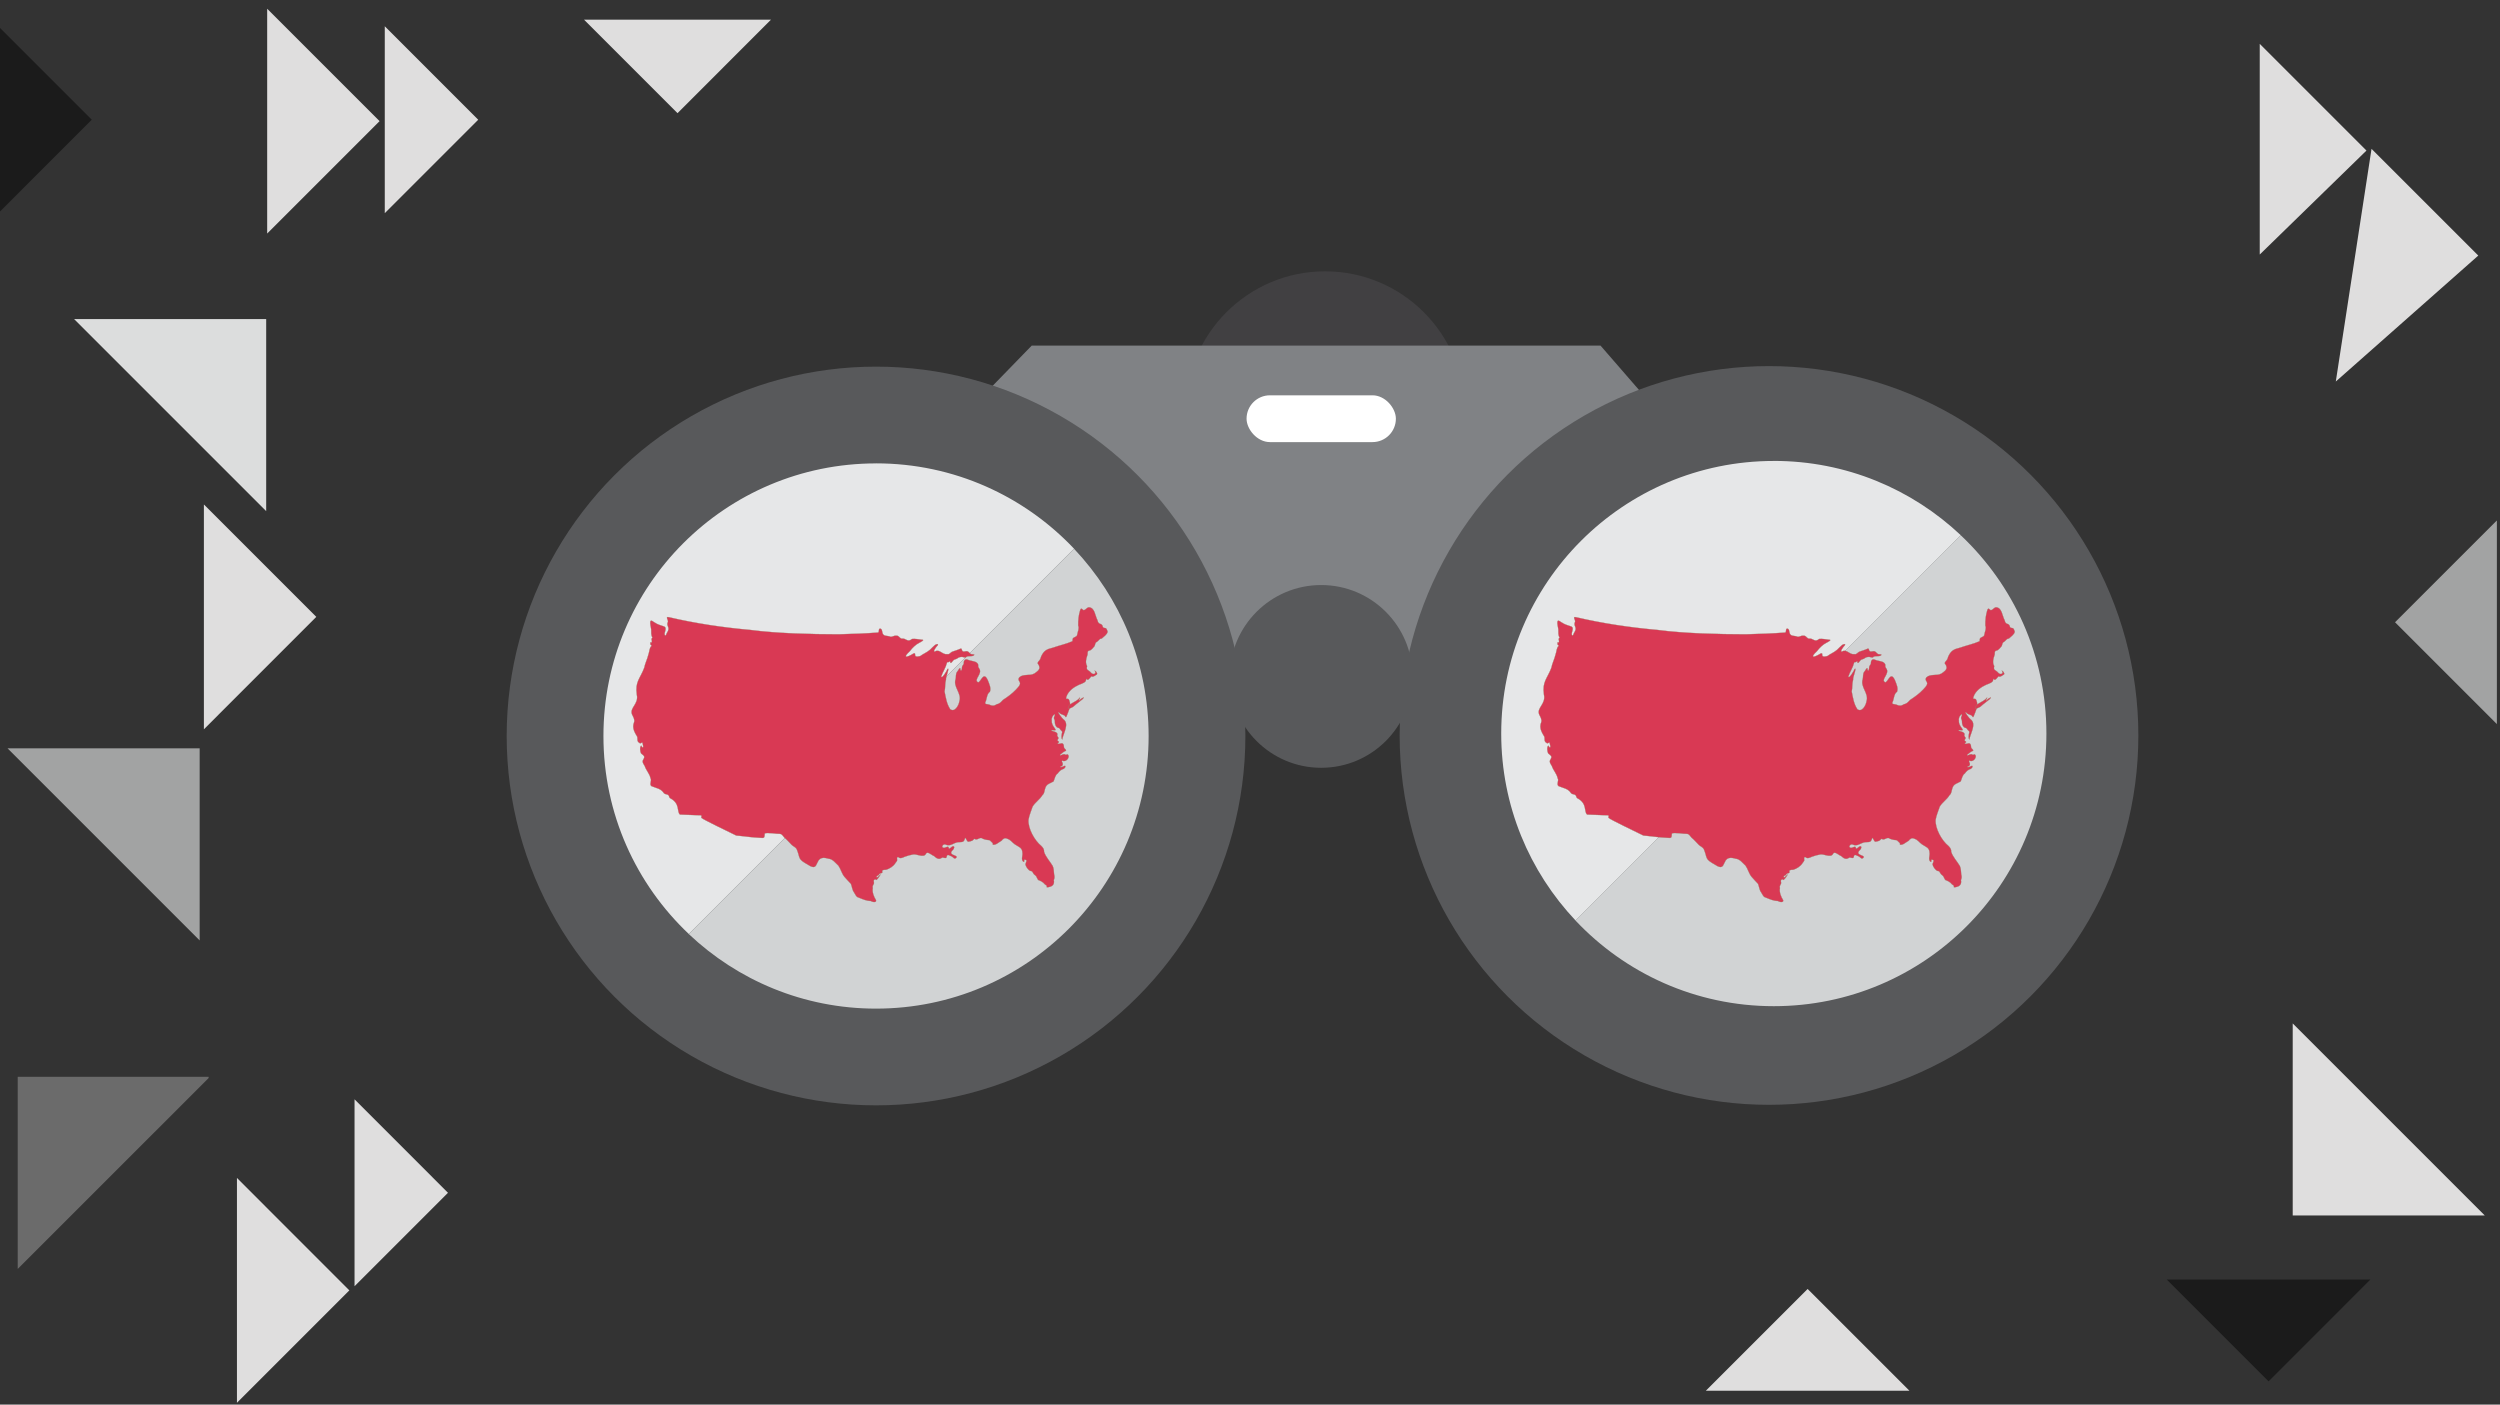
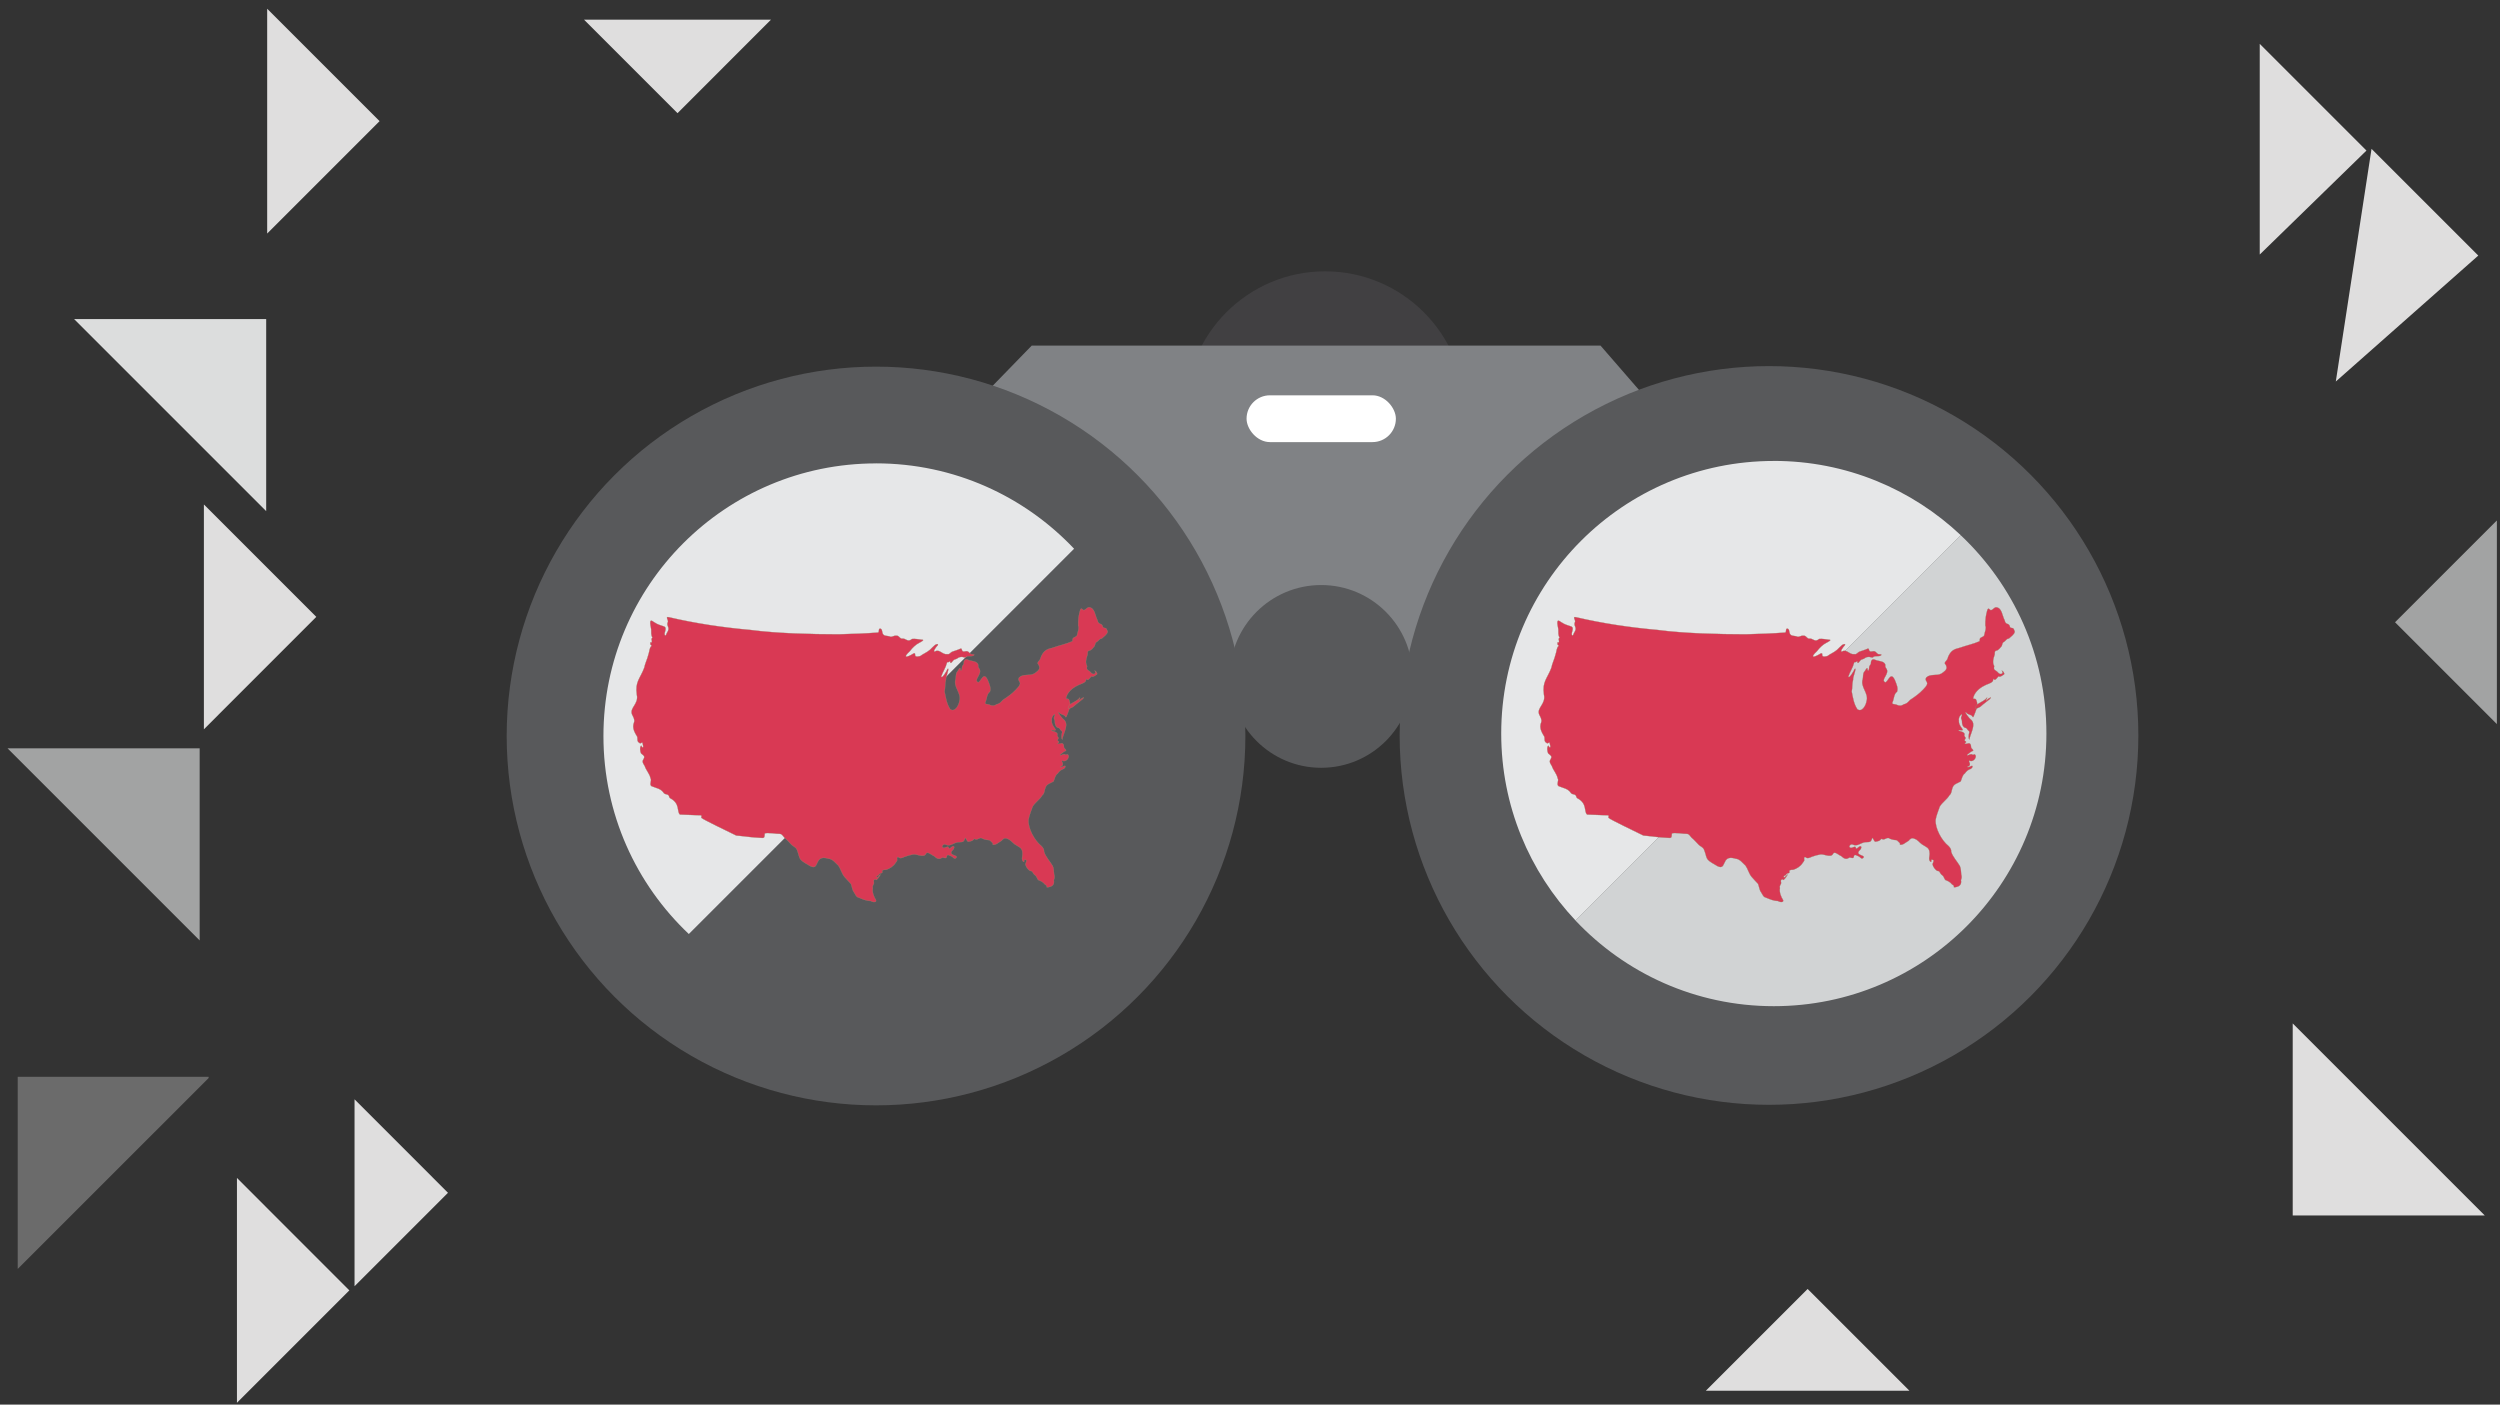
<svg xmlns="http://www.w3.org/2000/svg" id="Layer_1" width="655" height="368" viewBox="0 0 655 368">
  <rect x="0" y="0" width="655" height="368" fill="#333333" stroke="none" />
  <circle cx="347.18" cy="107.65" r="36.56" style="fill:#414042; stroke-width:0px;" />
  <polygon points="435.66 173.2 253.99 173.2 253.99 107.34 270.32 90.54 419.33 90.54 435.66 109.36 435.66 173.2" style="fill:#808285; stroke-width:0px;" />
  <circle cx="229.52" cy="192.83" r="96.77" style="fill:#58595b; stroke-width:0px;" />
  <circle cx="463.48" cy="192.69" r="96.77" style="fill:#58595b; stroke-width:0px;" />
  <rect x="326.6" y="103.57" width="39.12" height="12.26" rx="6.13" ry="6.13" style="fill:#fff; stroke-width:0px;" />
  <circle cx="346.15" cy="177.22" r="23.94" style="fill:#58595b; stroke-width:0px;" />
  <path d="M229.52,121.41c-39.45,0-71.42,31.98-71.42,71.42,0,20.44,8.6,38.86,22.37,51.88l100.94-100.94c-13.02-13.76-31.44-22.37-51.88-22.37Z" style="fill:#e6e7e8; stroke-width:0px;" />
-   <path d="M229.52,264.26c39.45,0,71.42-31.98,71.42-71.42,0-19-7.44-36.26-19.54-49.06l-100.94,100.94c12.8,12.1,30.05,19.54,49.06,19.54Z" style="fill:#d1d3d4; stroke-width:0px;" />
  <path d="M513.72,140.24l-100.94,100.94c13.02,13.81,31.48,22.44,51.96,22.44,39.45,0,71.42-31.98,71.42-71.42,0-20.48-8.63-38.93-22.44-51.96Z" style="fill:#d1d3d4; stroke-width:0px;" />
  <path d="M464.74,120.77c-39.45,0-71.42,31.98-71.42,71.42,0,18.97,7.41,36.19,19.47,48.98l100.94-100.94c-12.79-12.06-30.01-19.47-48.98-19.47Z" style="fill:#e6e7e8; stroke-width:0px;" />
  <polygon points="53.42 191.08 53.42 132.17 82.87 161.62 53.42 191.08" style="fill:#dfdede; fill-rule:evenodd; stroke-width:0px;" />
  <polygon points="70 61.19 70 2.29 99.45 31.74 70 61.19" style="fill:#dfdede; fill-rule:evenodd; stroke-width:0px;" />
  <polygon points="654.18 136.36 627.5 163.03 654.18 189.71 654.18 136.36" style="fill:#a2a3a3; fill-rule:evenodd; stroke-width:0px;" />
  <polygon points="473.6 337.71 446.92 364.38 500.28 364.38 473.6 337.71" style="fill:#dfdede; fill-rule:evenodd; stroke-width:0px;" />
-   <polygon points="621.04 335.24 567.69 335.24 594.37 361.92 621.04 335.24" style="fill:#1b1b1b; fill-rule:evenodd; stroke-width:0px;" />
  <polygon points="649.31 66.96 621.34 39 611.98 99.96 649.31 66.96" style="fill:#dfdede; fill-rule:evenodd; stroke-width:0px;" />
  <polygon points="620.01 39.45 592.05 11.49 592.05 66.69 620.01 39.45" style="fill:#dfdede; fill-rule:evenodd; stroke-width:0px;" />
  <polygon points="19.41 83.59 69.74 133.92 69.74 83.59 19.41 83.59" style="fill:#dcdddd; stroke-width:0px;" />
  <polygon points="1.98 196.07 52.31 246.39 52.31 196.07 1.98 196.07" style="fill:#a2a3a3; stroke-width:0px;" />
  <polygon points="651.02 318.46 600.69 268.14 600.69 318.46 651.02 318.46" style="fill:#dfdede; stroke-width:0px;" />
  <polygon points="54.66 282.13 4.64 282.13 4.64 332.46 54.66 282.45 54.66 282.13" style="fill:#6b6b6b; stroke-width:0px;" />
-   <polygon points="-.44 55.85 -.44 6.88 24.05 31.37 -.44 55.85" style="fill:#1b1b1b; fill-rule:evenodd; stroke-width:0px;" />
-   <polygon points="100.81 55.85 100.81 6.88 125.29 31.37 100.81 55.85" style="fill:#dfdede; fill-rule:evenodd; stroke-width:0px;" />
  <polygon points="62.08 367.53 62.08 308.62 91.53 338.08 62.08 367.53" style="fill:#dfdede; fill-rule:evenodd; stroke-width:0px;" />
  <polygon points="92.89 336.99 92.89 288.02 117.37 312.51 92.89 336.99" style="fill:#dfdede; fill-rule:evenodd; stroke-width:0px;" />
  <polygon points="153.02 5.16 201.99 5.16 177.51 29.65 153.02 5.16" style="fill:#dfdede; fill-rule:evenodd; stroke-width:0px;" />
  <path d="M290.2,165.5c-.14-.28-.18-.72-.46-.91-.28-.11-.68.01-.8-.37-.24-1.19-1.11-.28-1.4-1.73-.66-1.24-.65-3.23-2.22-3.39-.5.01-.85.66-1.37.77-.36-.09-.64-.83-.94-.05-.41,1.29-.56,2.71-.53,4.07.34.77-.13,1.6-.24,2.3,0,.21-.09.4-.27.52-.21.18-.68.29-.85.52-.17.22-.03.62-.19.79-1.41.65-3.61,1.14-5.1,1.68-1.58.37-2.33.75-3.04,2.26-.16.36-.15.66-.43,1-.17.25-.57.55-.48.89.16.27.36.43.41.82.28.78-.78,1.43-1.31,1.8-1.24.7-2.86-.03-3.97,1.03-.71,1.27,1.43.94-.82,3.16-1.02,1.08-2.16,1.9-3.42,2.72-.5.54-.9,1.03-1.63,1.12-.65.5-1.3.45-1.98.1-.45-.18-1.21,0-1-.59.44-.89.34-2.18,1.2-2.77.35-.97-.14-1.95-.51-2.93-1.14-2.66-1.82.33-2.58.46-1.36-.68,1.36-2.24.23-3.69-.18-.25-.26-.51-.2-.81-.14-1.18-1.98-.99-2.84-1.47-.74-.26-1.01.48-.96,1.09-.13.35-.49.61-.47,1.02.07.36-.28,1.26-.4.44-.02-.95-.67.53-.92.72-.37.56-.19,1.24-.35,1.86-.72,2.06,1.69,3.72.98,5.81-.12,1.01-1.17,2.97-2.38,2.07-.93-1.38-1.16-3.03-1.48-4.63.22-1.07.08-2.08.37-3.14-.15-.47,1.16-3.55.33-2.69.06.18-1.58,2.84-1.55,1.82.39-1.16,1.13-2.2,1.44-3.42.05-.21.14-.34.36-.26.14.03.46-.31.52-.17.02.92.58-.06.84-.33.26-.27.72-.25,1.02-.49.49-.4,1.16-.5,1.76-.28.19.06.35.12.49-.02.47-.57,2.02.02,2.2-.68-.18-.14-.49-.08-.72-.13-.45-.06-.66-.62-1.06-.75-.44-.15-.97.25-1.31-.07-.23-.17-.1-.73-.48-.64-.58.29-1.53.57-2.13.78-.52.16-.8.85-1.41.66-1.15.25-1.98-1.35-3.09-.73-.89.36.18-1.11.41-1.34.63-.61.08-.7-.49-.33-.48.41-.9.84-1.35,1.28-.77.68-1.72,1.02-2.55,1.64-2.2.57-.75-.99-1.71-.7-1.63,1.05-3.1,1.37-.98-.59.66-.89,1.56-1.76,2.57-2.25.31-.15,1.48-.78.57-.75-.8-.1-1.8-.29-2.59-.2-1.17,1.04-1.6-.3-2.68-.08-.57-.1-.78-.9-1.49-.77-.55-.08-1.01.37-1.5.26-.63-.31-1.64-.05-1.98-.77-.22-.45-.11-1.43-.8-1.34-.43.16,0,1.11-.61,1.03-3.19.24-6.27.34-10.2.45-7.27-.02-15.94-.21-23.13-1.15-7.18-.64-14.18-1.67-21.36-3.34-1.02-.23.06.87-.22,1.28-.52,1.12.83,1.32-.27,2.89-.1.21-.17.58-.41.64-.59-.55.72-1.93-.3-2.37-.81-.27-1.74-.53-2.47-1.04-.39-.16-.81-.72-1.09-.38-.22.72.14,1.52.18,2.24.01.7-.07,1.52.33,2.07-.05.12-.3.31-.23.51.04.22.14.48.06.67-.06.14-.12.16-.18.11-.21-.23-.2.25-.21.38-.04.22.33.38.34.52-.64.51-.54,1.53-.85,2.3-.28,1.2-.85,2.24-1.09,3.46-1.08,2.86-2.43,3.6-1.94,7.01.57,2.52-1.97,3.43-1.24,5.21.29.62.77,1.32.53,2.03-.61,1.46.13,2.65.84,3.84.08.62-.1,1.21.52,1.55.44.48.75-.49.87.16.02.31.24.71.13,1-.17.24-.42-.4-.51-.44-.41.4-.29,1.55-.03,2.05.95.79,1.09.78.46,1.88-.16.55.28,1.01.52,1.47.36,1.12,1.27,1.98,1.5,3.16.44.63-.43,1.58.26,2.08,1.34.57,2.45.58,3.3,1.9.37.28.96.21,1.19.53.15.22.14.55.37.71,2.75,1.41,1.68,3.57,2.61,4.3.72.03,3.84.14,5.1.19.71-.08.5.22.49.67.81.62,6.71,3.43,9.16,4.64,1.24.07,4.39.55,6.17.59,1.29.14,1.19,0,1.29-1.11.43-.39,3.3.15,3.95.08.59.02.82.61,1.19.99.63.49,1.3,1.29,1.9,1.89.35.34,1.06.64,1.32,1.12,1.03,2.51.14,2.51,2.94,4.08,3.51,2.36,1.17-2.93,5.4-1.57,1.1.06,1.83,1.15,2.6,1.83.62.89.85,2.03,1.56,2.9.54.63,1.16,1.27,1.7,1.85.31.72.33,1.58.81,2.22.36.52.55,1.25,1.25,1.39.99.4,2.03.88,3.12.88.38.29,1.62.53,1.41-.22-.55-.83-1.05-2.09-.84-3.16-.12-.52.02-.66.24-1.08.23-.37-.25-.91.22-1.14.24-.13.31,0,.46.11.42-.25,1.02-1.27,1.16-1.5-.05-.07-1.17,1.32-1.08.59.04-.23.35-.2.49-.35.19-.17.23-.41.52-.48.17-.05.5-.09.51-.31,0-.09-.07-.18-.06-.28.1-.44.68-.29,1.02-.35.87-.26,1.92-.9,2.43-1.74.16-.28.49-.54.47-.82-.04-.23-.14-.89.29-.77.42.45,1.02.26,1.68-.08.71-.26,1.47-.48,2.24-.61.97-.14,2.7.93,3.29-.09.07-.31.4-.4.67-.31.54.22,1,.62,1.54.86.55.53,1.22.98,1.93.46.4-.32,1.06.34,1.31-.19.13-1.08.69-.4,1.37-.19.39.2.62.8,1.11.39.9-.88-2.54-.54-.77-2.17.2-.21.5-.89.01-.9-.33-.03-.74.6-1.04.59-.16-.03-.13-.25-.17-.36-.29-.36-.96.34-1.38.14-.63-.22.02-.98.49-.84,1.39.62,2.02-.35,3.29-.58,1.23-.15,1.55.23,1.94-1.14.27,0,.44,1.05.88,1,.36-.04.7-.18,1.03-.29.22-.15.46-.49.61-.47.43.5,1.13-.28,1.73-.22.48.31,1.29.54,1.94.55.28-.02.46.26.77.54.19.16.44.43.28.66.79.21,1.61-.67,2.3-1.02.39-.49.8-.86,1.5-.53.88.27,1.25.95,1.98,1.47.94.66,1.96.8,1.98,2.19.15.75-.46,1.82.27,2.37.38.19.1-.48.26-.55.17,0,.38.05.52.14.1.28-.21.75-.26,1.06.09.6.7,1.5,1.29,1.76.49-.07.65.42.86.76.23.31.52.37.72.72.19.29.26.67.52.9.66.26,1.19.49,1.69,1.11.29.25.61.38.54.51-.05.11-.14.25.07.28,1.05-.09,2.05-.45,1.76-1.91.24-.48.23-.98.07-1.5-.06-.73-.06-1.57-.38-2.22-.73-1.23-1.83-2.33-2.25-3.7.07-.62-.3-1.11-.73-1.53-1.72-1.37-3.53-4.58-3.34-6.86.21-1.24.7-2.24,1.06-3.39.63-1.12,1.91-1.88,2.56-3.01.62-.5.51-1.21.78-1.89.35-1.15,1.39-1.22,2.16-1.73.32-.69.4-1.64,1.09-2.08.39-.58.86-1,1.54-1.21.26-.14.59-.51.42-.78-.35-.09-.96.53-1.34.26,1.59-.54-.06-1.61.65-1.64.87.58,2.2-1.05,1.29-1.66-.22.01-.39.24-.6.06-.39-.29-.85.14-1.24.21-.4-.02.25-.45.52-.63.36-.4.68-.37.95-.62,0-.33-.53-.54-.55-.85-.04-.27,0-.75-.3-.96-.35-.34-1.03.32-1.37-.08.08-.17.74-.25.06-.65-.25-.23.16-.49.18-.73-.04-.25-.34-.44-.34-.71.46-1.21-2.15-1.01-1.36-1.39,2.23.36-.26-.74-.06-2.46-.14-.66.19-1.36.73-1.69.23.23-.22.71-.17.99,0,.25.21.51.23.76-.04.71.18,1.78,1.05,1.86.27.08.35.47.57.62.16.14.35.28.3.52-.13.53-.33,1.45.02,1.88.26-1.6,1.97-4.12.31-5.31-.13-.02-1.93-2.26-1.11-1.73.34.49,1.17.51,1.5.86.12.14.21.51.39.2.51-1.41,1.37-2.74.76-4.29-.03-.09-.08-.19-.14-.26-.2-.25-.65-.04-.71-.25.22-1.44,1.6-2.68,2.88-3.3.71-.47,1.74-.53,2.27-1.22.12-.26.11-.66.21-.6.33.67.86-.19,1.15-.52.1-.15.26-.13.39-.05.34.05.91-.43,1.2-.6.19-.28-.29-.93-.62-1,.64.82-.32,1.24-.93.56-.66-.82-1.34-.51-1.03-1.74-.53-.88-.26-1.86.06-2.83.2-.41-.12-1.03.43-1.2.64-.07,1.06-.74,1.46-1.19.18-.39.14-.95.62-1.12.46-.26.64-.86,1.25-.85.54-.49,1.47-1.13,1.55-1.79v-.03Z" style="fill:#d93954; stroke:#958b6d; stroke-width:.07px;" />
  <path d="M283.65,182.85c-.23.14-.5.23-.67.46-.06.06-.15.17-.24.19-.1.01-.06-.15.05-.31.15-.2.32-.64.03-.33-.42.61-1.27.94-1.88,1.33-.29.17-.62.3-.81.6-.11.17-.21.43-.28.66-.12.3.18.26.37.18.41-.17.88-.34,1.2-.66.29-.31.76-.62,1.06-.87.41-.33.79-.6,1.18-.94.14-.12.26-.32.25-.41,0-.08-.1-.02-.21.07l-.04.03Z" style="fill:#d93954; stroke:#958b6d; stroke-width:.07px;" />
  <path d="M527.87,165.5c-.14-.28-.18-.72-.46-.91-.28-.11-.68.01-.8-.37-.24-1.19-1.11-.28-1.4-1.73-.66-1.24-.65-3.23-2.22-3.39-.5.01-.85.66-1.37.77-.36-.09-.64-.83-.94-.05-.41,1.29-.56,2.71-.53,4.07.34.77-.13,1.6-.24,2.3,0,.21-.09.4-.27.52-.21.18-.68.29-.85.52-.17.22-.03.62-.19.79-1.41.65-3.61,1.14-5.1,1.68-1.58.37-2.33.75-3.04,2.26-.16.36-.15.66-.43,1-.17.25-.57.55-.48.89.16.27.36.43.41.82.28.78-.78,1.43-1.31,1.8-1.24.7-2.86-.03-3.97,1.03-.71,1.27,1.43.94-.82,3.16-1.02,1.08-2.16,1.9-3.42,2.72-.5.54-.9,1.03-1.63,1.12-.65.5-1.3.45-1.98.1-.45-.18-1.21,0-1-.59.44-.89.34-2.18,1.2-2.77.35-.97-.14-1.95-.51-2.93-1.14-2.66-1.82.33-2.58.46-1.36-.68,1.36-2.24.23-3.69-.18-.25-.26-.51-.2-.81-.14-1.18-1.98-.99-2.84-1.47-.74-.26-1.01.48-.96,1.09-.13.35-.49.61-.47,1.02.07.36-.28,1.26-.4.44-.02-.95-.67.53-.92.72-.37.56-.19,1.24-.35,1.86-.72,2.06,1.69,3.72.98,5.81-.12,1.01-1.17,2.97-2.38,2.07-.93-1.38-1.16-3.03-1.48-4.63.22-1.07.08-2.08.37-3.14-.15-.47,1.16-3.55.33-2.69.06.18-1.58,2.84-1.55,1.82.39-1.16,1.13-2.2,1.44-3.42.05-.21.14-.34.36-.26.14.03.46-.31.52-.17.02.92.58-.06.84-.33.26-.27.72-.25,1.02-.49.49-.4,1.16-.5,1.76-.28.19.06.35.12.49-.02.47-.57,2.02.02,2.2-.68-.18-.14-.49-.08-.72-.13-.45-.06-.66-.62-1.06-.75-.44-.15-.97.25-1.31-.07-.23-.17-.1-.73-.48-.64-.58.29-1.53.57-2.13.78-.52.16-.8.85-1.41.66-1.15.25-1.98-1.35-3.09-.73-.89.36.18-1.11.41-1.34.63-.61.08-.7-.49-.33-.48.41-.9.84-1.35,1.28-.77.68-1.72,1.02-2.55,1.64-2.2.57-.75-.99-1.71-.7-1.63,1.05-3.1,1.37-.98-.59.66-.89,1.56-1.76,2.57-2.25.31-.15,1.48-.78.57-.75-.8-.1-1.8-.29-2.59-.2-1.17,1.04-1.6-.3-2.68-.08-.57-.1-.78-.9-1.49-.77-.55-.08-1.01.37-1.5.26-.63-.31-1.64-.05-1.98-.77-.22-.45-.11-1.43-.8-1.34-.43.16,0,1.11-.61,1.03-3.19.24-6.27.34-10.2.45-7.27-.02-15.94-.21-23.13-1.15-7.18-.64-14.18-1.67-21.36-3.34-1.02-.23.06.87-.22,1.28-.52,1.12.83,1.32-.27,2.89-.1.21-.17.58-.41.64-.59-.55.72-1.93-.3-2.37-.81-.27-1.74-.53-2.47-1.04-.39-.16-.81-.72-1.09-.38-.22.72.14,1.52.18,2.24.01.7-.07,1.52.33,2.07-.05.12-.3.31-.23.51.04.22.14.48.06.67-.06.14-.12.16-.18.11-.21-.23-.2.25-.21.38-.04.22.33.38.34.52-.64.51-.54,1.53-.85,2.3-.28,1.2-.85,2.24-1.09,3.46-1.08,2.86-2.43,3.6-1.94,7.01.57,2.52-1.97,3.43-1.24,5.21.29.62.77,1.32.53,2.03-.61,1.46.13,2.65.84,3.84.08.62-.1,1.21.52,1.55.44.48.75-.49.87.16.02.31.24.71.13,1-.17.24-.42-.4-.51-.44-.41.4-.29,1.55-.03,2.05.95.79,1.09.78.46,1.88-.16.55.28,1.01.52,1.47.36,1.12,1.27,1.98,1.5,3.16.44.63-.43,1.58.26,2.08,1.34.57,2.45.58,3.3,1.9.37.28.96.21,1.19.53.15.22.14.55.37.71,2.75,1.41,1.68,3.57,2.61,4.3.72.03,3.84.14,5.1.19.71-.08.5.22.49.67.81.62,6.71,3.43,9.16,4.64,1.24.07,4.39.55,6.17.59,1.29.14,1.19,0,1.29-1.11.43-.39,3.3.15,3.95.08.59.02.82.61,1.19.99.63.49,1.3,1.29,1.9,1.89.35.34,1.06.64,1.32,1.12,1.03,2.51.14,2.51,2.94,4.08,3.51,2.36,1.17-2.93,5.4-1.57,1.1.06,1.83,1.15,2.6,1.83.62.89.85,2.03,1.56,2.9.54.63,1.16,1.27,1.7,1.85.31.72.33,1.58.81,2.22.36.52.55,1.25,1.25,1.39.99.4,2.03.88,3.12.88.38.29,1.62.53,1.41-.22-.55-.83-1.05-2.09-.84-3.16-.12-.52.02-.66.24-1.08.23-.37-.25-.91.22-1.14.24-.13.31,0,.46.11.42-.25,1.02-1.27,1.16-1.5-.05-.07-1.17,1.32-1.08.59.04-.23.35-.2.49-.35.19-.17.23-.41.52-.48.17-.05.5-.09.51-.31,0-.09-.07-.18-.06-.28.1-.44.68-.29,1.02-.35.87-.26,1.92-.9,2.43-1.74.16-.28.49-.54.47-.82-.04-.23-.14-.89.29-.77.42.45,1.02.26,1.68-.08.71-.26,1.47-.48,2.24-.61.97-.14,2.7.93,3.29-.09.07-.31.4-.4.67-.31.54.22,1,.62,1.54.86.55.53,1.22.98,1.93.46.4-.32,1.06.34,1.31-.19.13-1.08.69-.4,1.37-.19.39.2.62.8,1.11.39.9-.88-2.54-.54-.77-2.17.2-.21.5-.89.01-.9-.33-.03-.74.6-1.04.59-.16-.03-.13-.25-.17-.36-.29-.36-.96.34-1.38.14-.63-.22.02-.98.49-.84,1.39.62,2.02-.35,3.29-.58,1.23-.15,1.55.23,1.94-1.14.27,0,.44,1.05.88,1,.36-.04.7-.18,1.03-.29.22-.15.46-.49.61-.47.43.5,1.13-.28,1.73-.22.48.31,1.29.54,1.94.55.28-.02.46.26.77.54.19.16.44.43.28.66.79.21,1.61-.67,2.3-1.02.39-.49.8-.86,1.5-.53.88.27,1.25.95,1.98,1.47.94.66,1.96.8,1.98,2.19.15.75-.46,1.82.27,2.37.38.19.1-.48.26-.55.17,0,.38.05.52.14.1.28-.21.75-.26,1.06.09.6.7,1.5,1.29,1.76.49-.07.65.42.86.76.23.31.52.37.72.72.19.29.26.67.52.9.66.26,1.19.49,1.69,1.11.29.25.61.38.54.51-.05.11-.14.25.07.28,1.05-.09,2.05-.45,1.76-1.91.24-.48.23-.98.07-1.5-.06-.73-.06-1.57-.38-2.22-.73-1.23-1.83-2.33-2.25-3.7.07-.62-.3-1.11-.73-1.53-1.72-1.37-3.53-4.58-3.34-6.86.21-1.24.7-2.24,1.06-3.39.63-1.12,1.91-1.88,2.56-3.01.62-.5.51-1.21.78-1.89.35-1.15,1.39-1.22,2.16-1.73.32-.69.4-1.64,1.09-2.08.39-.58.86-1,1.54-1.21.26-.14.59-.51.42-.78-.35-.09-.96.53-1.34.26,1.59-.54-.06-1.61.65-1.64.87.58,2.2-1.05,1.29-1.66-.22.01-.39.24-.6.06-.39-.29-.85.14-1.24.21-.4-.02.25-.45.52-.63.36-.4.68-.37.95-.62,0-.33-.53-.54-.55-.85-.04-.27,0-.75-.3-.96-.35-.34-1.03.32-1.37-.08.08-.17.74-.25.06-.65-.25-.23.16-.49.18-.73-.04-.25-.34-.44-.34-.71.46-1.21-2.15-1.01-1.36-1.39,2.23.36-.26-.74-.06-2.46-.14-.66.19-1.36.73-1.69.23.23-.22.71-.17.99,0,.25.21.51.23.76-.04.71.18,1.78,1.05,1.86.27.08.35.47.57.62.16.14.35.28.3.52-.13.53-.33,1.45.02,1.88.26-1.6,1.97-4.12.31-5.31-.13-.02-1.93-2.26-1.11-1.73.34.49,1.17.51,1.5.86.12.14.21.51.39.2.51-1.41,1.37-2.74.76-4.29-.03-.09-.08-.19-.14-.26-.2-.25-.65-.04-.71-.25.22-1.44,1.6-2.68,2.88-3.3.71-.47,1.74-.53,2.27-1.22.12-.26.11-.66.21-.6.33.67.86-.19,1.15-.52.1-.15.26-.13.39-.05.34.05.91-.43,1.2-.6.19-.28-.29-.93-.62-1,.64.82-.32,1.24-.93.56-.66-.82-1.34-.51-1.03-1.74-.53-.88-.26-1.86.06-2.83.2-.41-.12-1.03.43-1.2.64-.07,1.06-.74,1.46-1.19.18-.39.14-.95.62-1.12.46-.26.64-.86,1.25-.85.54-.49,1.47-1.13,1.55-1.79v-.03Z" style="fill:#d93954; stroke:#958b6d; stroke-width:.07px;" />
  <path d="M521.32,182.85c-.23.14-.5.23-.67.46-.06.06-.15.17-.24.19-.1.01-.06-.15.05-.31.15-.2.32-.64.03-.33-.42.61-1.27.94-1.88,1.33-.29.17-.62.3-.81.6-.11.17-.21.43-.28.66-.12.3.18.26.37.18.41-.17.88-.34,1.2-.66.29-.31.76-.62,1.06-.87.41-.33.79-.6,1.18-.94.14-.12.26-.32.25-.41,0-.08-.1-.02-.21.07l-.04.03Z" style="fill:#d93954; stroke:#958b6d; stroke-width:.07px;" />
</svg>